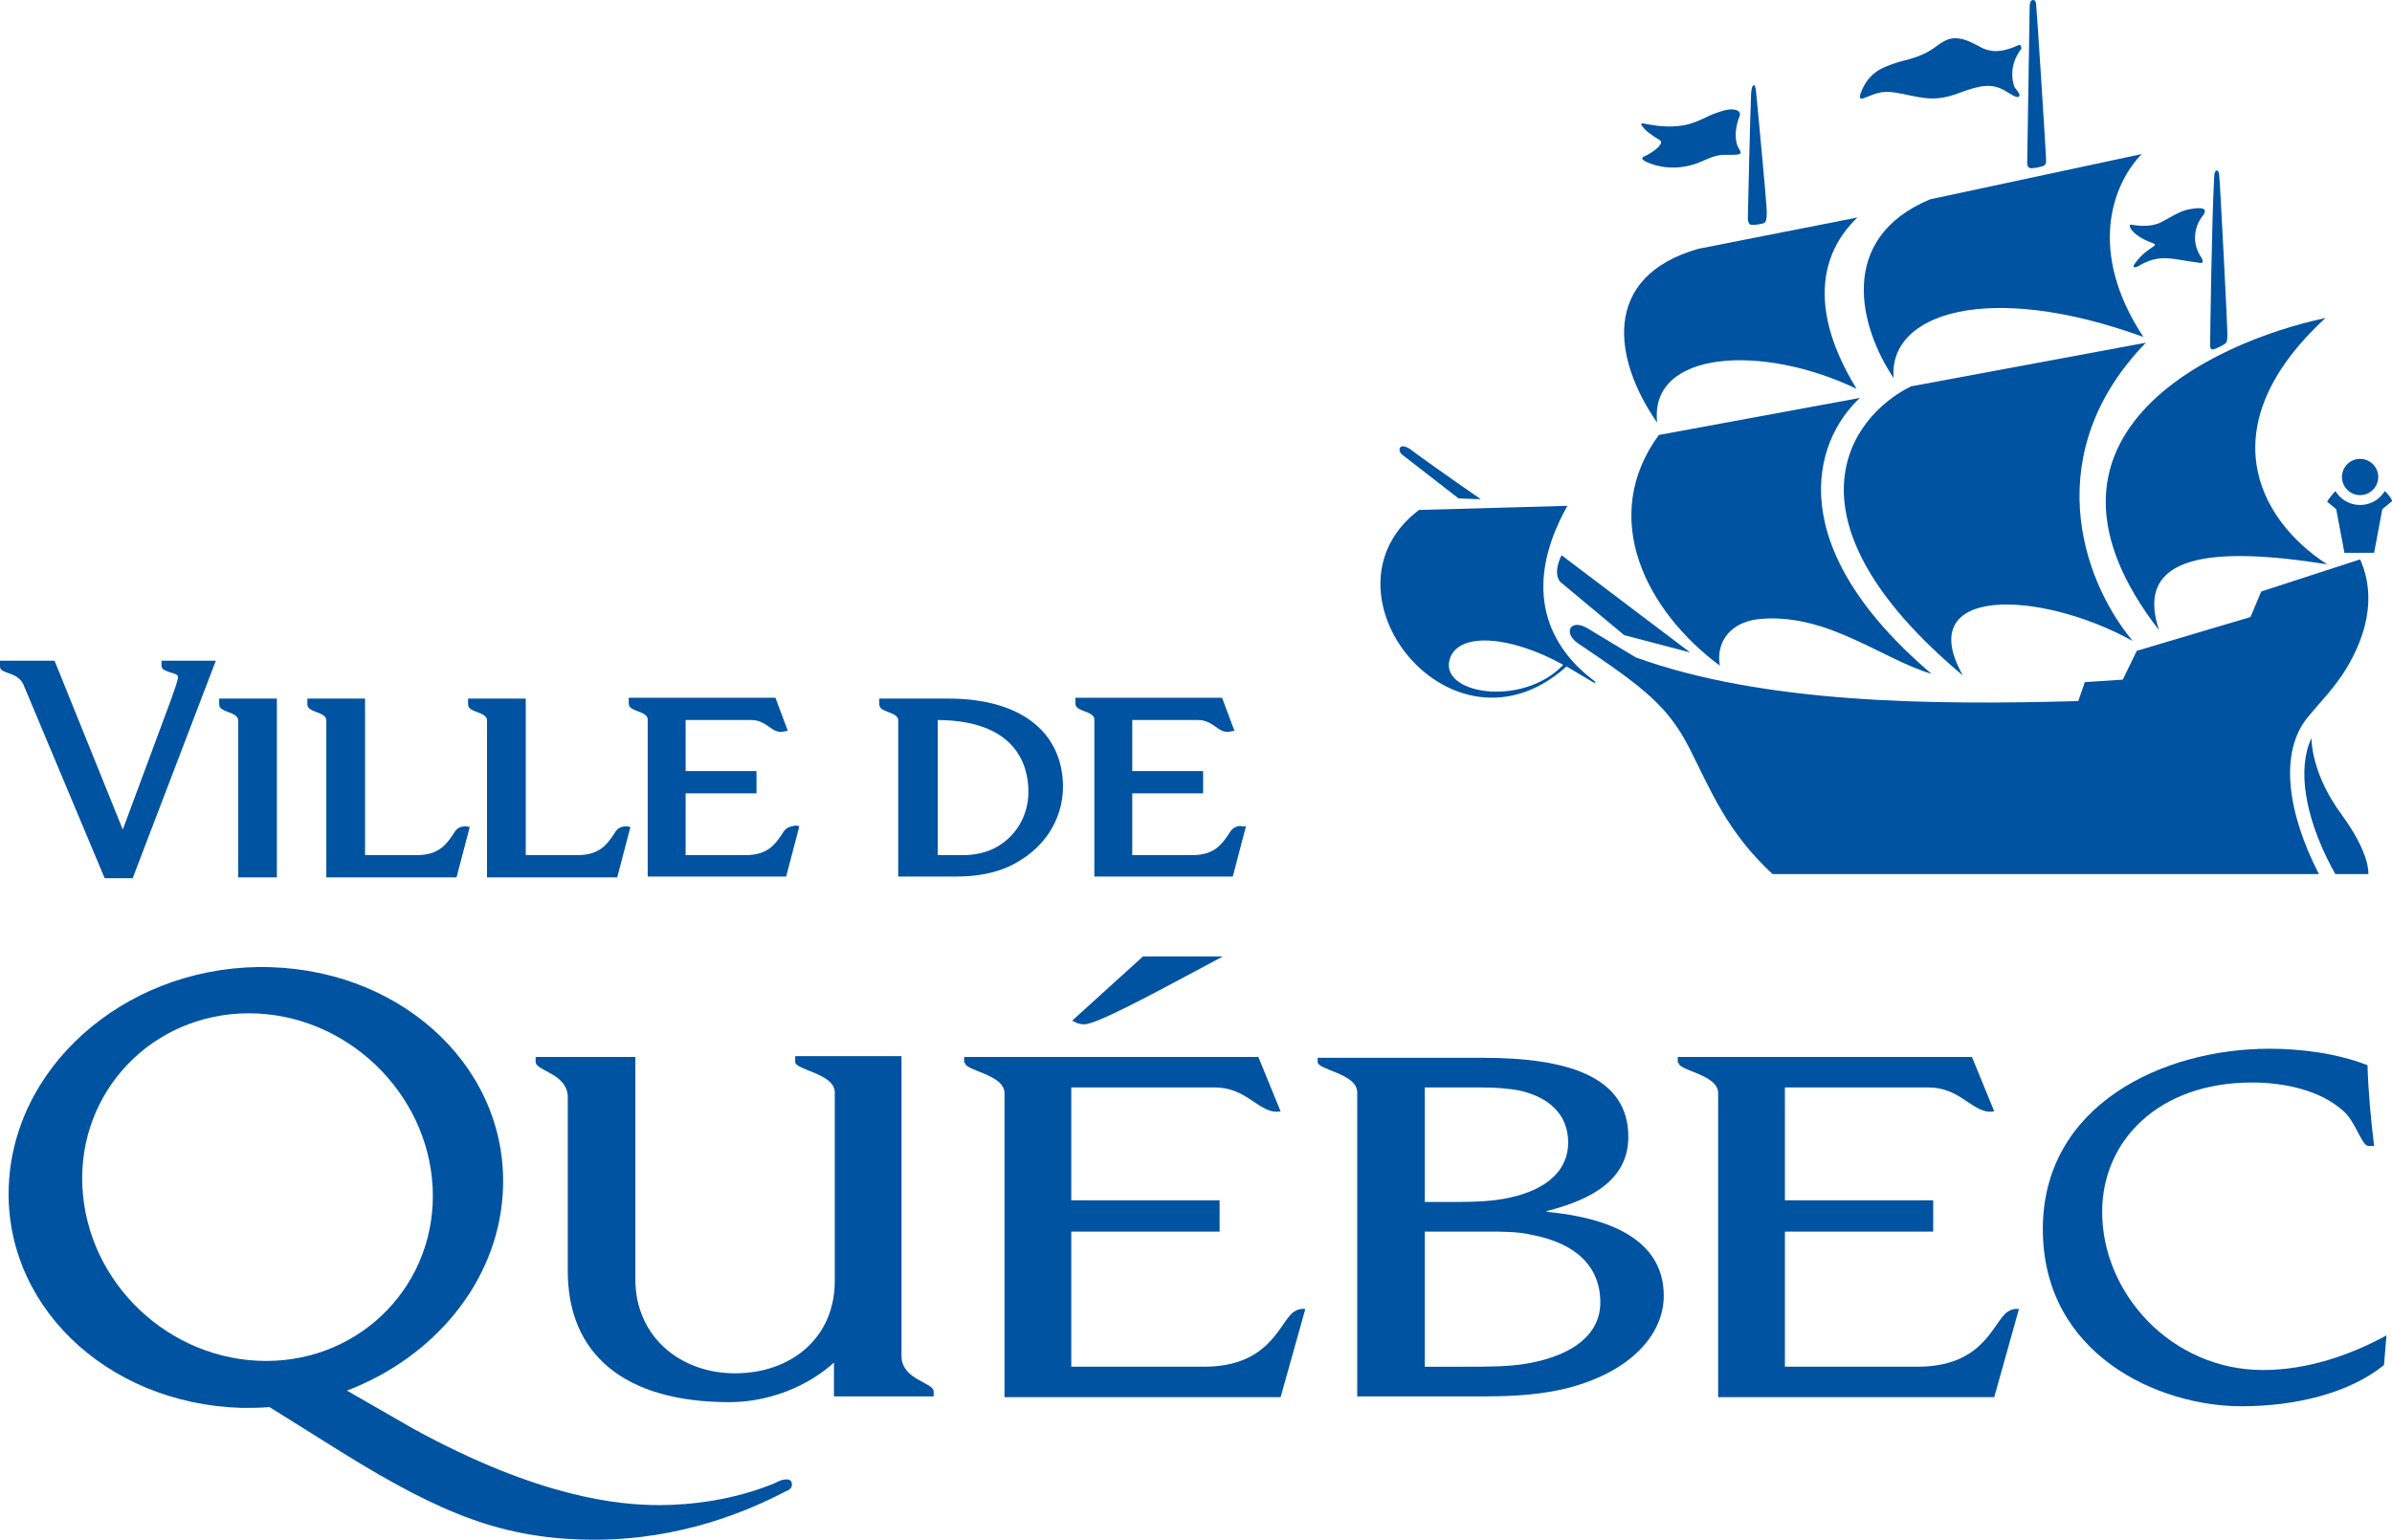
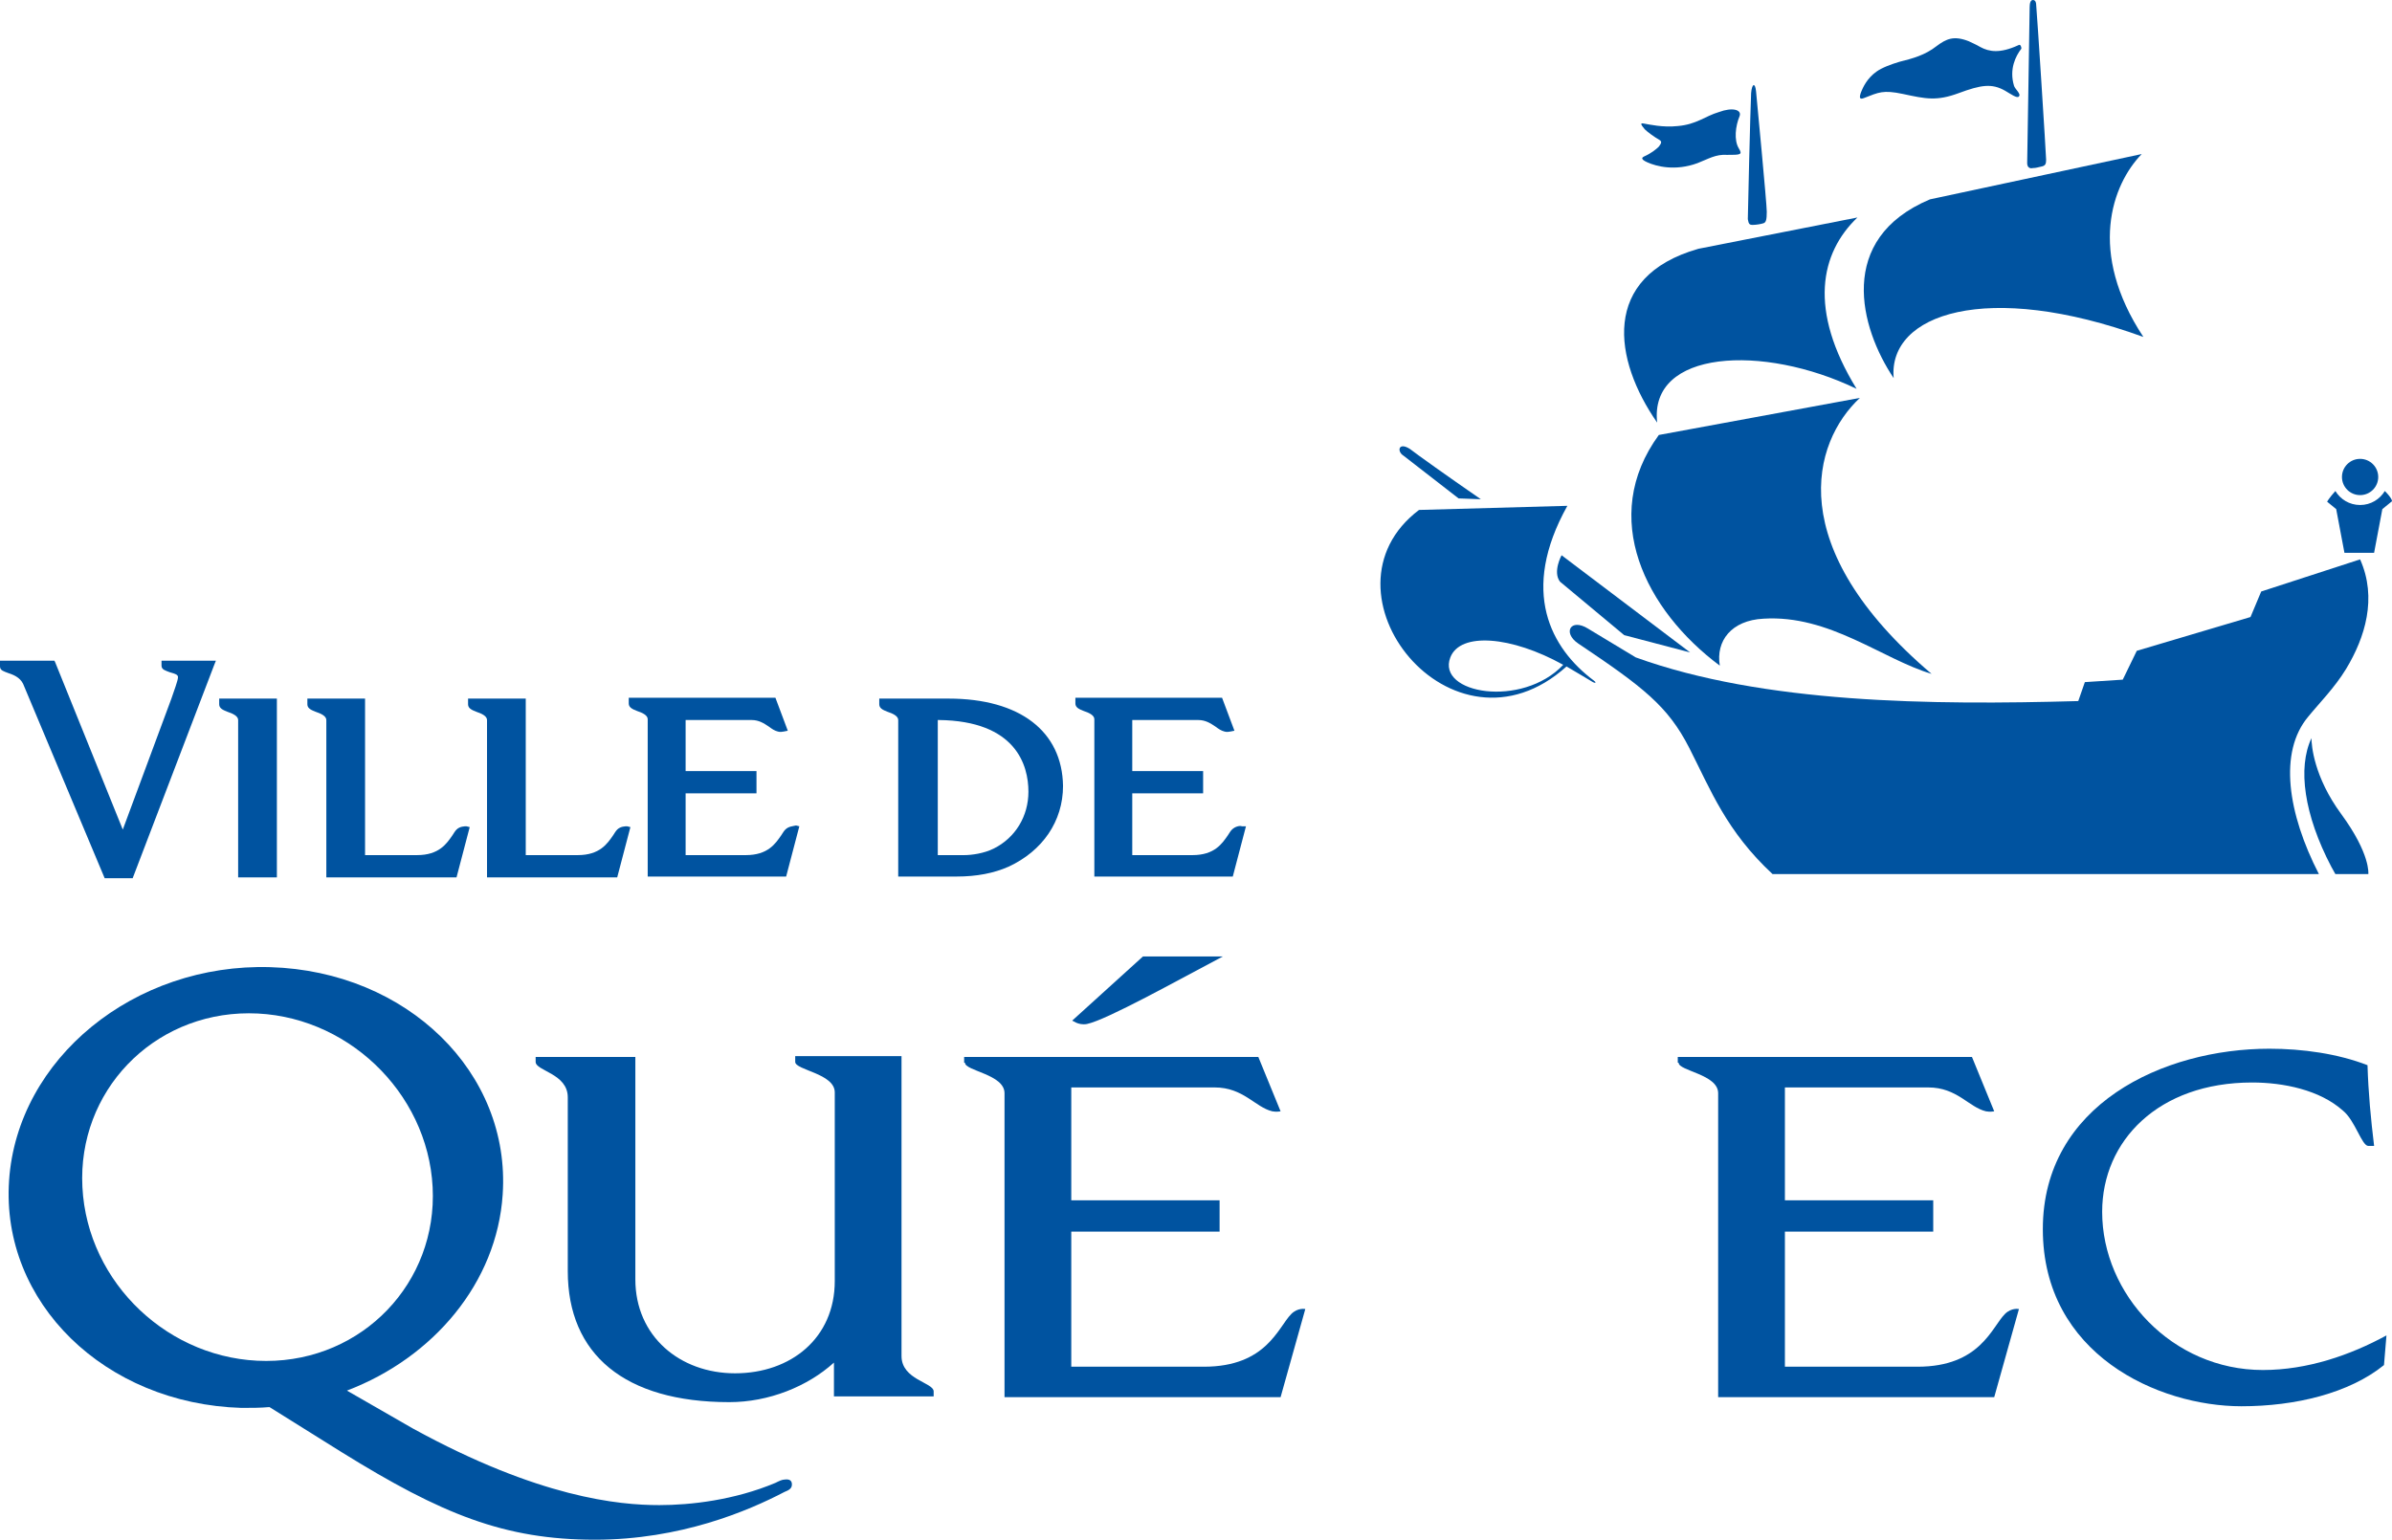
<svg xmlns="http://www.w3.org/2000/svg" viewBox="37 29 290.272 186.9" width="290.272" height="186.9">
  <defs>
    <style type="text/css">
	.st0{fill:#0053a0;}
</style>
  </defs>
  <g>
    <path class="st0" d="M187.7,129.3c-0.2-0.1-0.8,0-1.2,0.4c-0.2,0.2-0.3,0.4-0.5,0.7c-0.7,1-1.6,2.4-4.3,2.4h-7.3v-7.5h8.6v-2.7 h-8.6v-6.2h8c0.9,0,1.5,0.4,2.1,0.8c0.4,0.3,0.7,0.5,1.1,0.6c0.3,0.1,0.6,0,0.7,0l0.5-0.1l-1.5-4h-17.8v0.7c0,0.5,0.5,0.7,1,0.9 c0.6,0.2,1.3,0.5,1.3,1v19.1h16.8l1.6-6.1L187.7,129.3z" />
    <path class="st0" d="M152.1,113.8h-8.4v0.7c0,0.5,0.5,0.7,1,0.9c0.6,0.2,1.3,0.5,1.3,1v19h7.1c2.4,0,4.5-0.4,6.3-1.2 c4.1-1.9,6.6-5.5,6.6-9.8C165.9,117.8,160.8,113.8,152.1,113.8z M161.8,125.1c0,3-1.6,5.6-4.2,6.9l0,0c-1.2,0.6-2.7,0.8-3.6,0.8 h-3.2v-16.4h0.1C160.3,116.5,161.8,121.9,161.8,125.1z" />
    <path class="st0" d="M56.6,109.8c0,0.5,0.5,0.6,1,0.8c0.7,0.2,1,0.3,1,0.6c0,0.4-0.5,1.7-0.8,2.6l-5.9,15.9l-8.2-20.3l-0.1-0.2H37 v0.7c0,0.5,0.5,0.6,1,0.8c0.6,0.2,1.4,0.5,1.8,1.3l9.9,23.6h3.4l9.9-25.9l0.2-0.5h-6.6V109.8z" />
    <path class="st0" d="M132.3,129.7c-0.2,0.2-0.3,0.4-0.5,0.7c-0.7,1-1.6,2.4-4.3,2.4h-7.3v-7.5h8.6v-2.7h-8.6v-6.2h8 c0.9,0,1.5,0.4,2.1,0.8c0.4,0.3,0.7,0.5,1.1,0.6c0.3,0.1,0.6,0,0.7,0l0.5-0.1l-1.5-4h-17.8v0.7c0,0.5,0.5,0.7,1,0.9 c0.6,0.2,1.3,0.5,1.3,1v19.1h16.8l1.6-6.1l-0.4-0.1C133.2,129.3,132.7,129.3,132.3,129.7z" />
    <path class="st0" d="M111.9,129.7c-0.2,0.2-0.3,0.4-0.5,0.7c-0.7,1-1.6,2.4-4.3,2.4h-6.3v-19h-7v0.7c0,0.5,0.5,0.7,1,0.9 c0.6,0.2,1.3,0.5,1.3,1v19.1h15.8l1.6-6.1l-0.4-0.1C112.9,129.3,112.3,129.3,111.9,129.7z" />
    <path class="st0" d="M92.4,129.7c-0.2,0.2-0.3,0.4-0.5,0.7c-0.7,1-1.6,2.4-4.3,2.4h-6.3v-19h-7v0.7c0,0.5,0.5,0.7,1,0.9 c0.6,0.2,1.3,0.5,1.3,1v19.1h15.8l1.6-6.1l-0.4-0.1C93.4,129.3,92.8,129.3,92.4,129.7z" />
    <path class="st0" d="M63.6,114.5c0,0.5,0.5,0.7,1,0.9c0.6,0.2,1.3,0.5,1.3,1v19.1h4.7v-21.7h-7V114.5z" />
  </g>
  <g>
    <path class="st0" d="M168.9,153.3c2.4-0.5,11-5.3,16.5-8.2h-9.7l-8.6,7.8C167.1,152.8,167.8,153.5,168.9,153.3z" />
-     <path class="st0" d="M133.5,157.3v0.6c0,1,4.8,1.4,4.8,3.7v22.9c0,6.9-5.3,11.2-12.1,11.2c-6.7,0-12.1-4.5-12.1-11.4v-27h-12.1 c0,0,0,0,0,0.6c0,1.1,3.9,1.4,3.9,4.3v21.1c0,10.1,6.9,15.9,19.6,15.9c4.8,0,9.5-1.9,12.7-4.8v4.1h12.1c0,0,0,0,0-0.6 c0-1.1-3.9-1.4-3.9-4.3v-36.4H133.5z" />
+     <path class="st0" d="M133.5,157.3v0.6c0,1,4.8,1.4,4.8,3.7v22.9c0,6.9-5.3,11.2-12.1,11.2c-6.7,0-12.1-4.5-12.1-11.4v-27h-12.1 c0,0,0,0,0,0.6c0,1.1,3.9,1.4,3.9,4.3v21.1c0,10.1,6.9,15.9,19.6,15.9c4.8,0,9.5-1.9,12.7-4.8v4.1h12.1c0,0,0,0,0-0.6 c0-1.1-3.9-1.4-3.9-4.3v-36.4H133.5" />
    <path class="st0" d="M325.1,168.1c-0.4-3.3-0.7-6.5-0.8-9.8c-3.6-1.4-7.9-2-11.9-2c-12.9,0-27.5,6.8-27.5,21.9 c0,15.2,14,21.5,24.1,21.5c6.6,0,13.1-1.6,17.3-5l0.3-3.6c-4.4,2.4-9.6,4.2-15,4.2c-11,0-19.5-9.2-19.5-19.2 c0-8.6,6.8-15.7,18.2-15.7c3.8,0,8.2,0.9,11,3.4c1.5,1.2,2.3,4.3,3.1,4.3H325.1z" />
    <path class="st0" d="M154.1,158c0,1,4.8,1.4,4.8,3.7v36.9h33.5l3-10.7c0,0-0.9-0.2-1.7,0.6c-1.6,1.6-3,6.4-10.6,6.4h-16.1v-16.4 h18v-3.8h-18V161h17.4c3.5,0,4.9,2.4,7,2.9c0.5,0.1,1,0,1,0l-2.7-6.6h-35.7V158z" />
    <path class="st0" d="M240.7,158c0,1,4.8,1.4,4.8,3.7v36.9h33.5l3-10.7c0,0-0.9-0.2-1.7,0.6c-1.6,1.6-3,6.4-10.6,6.4h-16.1v-16.4 h18v-3.8h-18V161H271c3.5,0,4.9,2.4,7,2.9c0.5,0.1,1,0,1,0l-2.7-6.6h-35.7V158z" />
-     <path class="st0" d="M196.9,157.3v0.6c0,1,4.8,1.4,4.8,3.7v36.9h15.7c3.8,0,7-0.3,9.8-1c7.8-2,11.7-6.6,11.7-11.2 c0-6.9-6.7-9.5-14.2-10.2V176c5.6-1.4,9.9-3.9,9.9-9c0-7.4-7.5-9.6-17.7-9.6H196.9z M216.6,161c1.8,0,3.4,0.1,4.9,0.4 c3.4,0.8,5.8,2.8,5.8,6.3c0,3.3-2.5,5.7-7.2,6.7c-1.8,0.4-3.9,0.5-6.4,0.5h-3.8V161H216.6z M217.3,178.5c2.1,0,4,0,5.6,0.4 c5.3,1,8.3,3.8,8.3,8.2c0,3.8-3.2,6.4-8.8,7.4c-2.2,0.4-4.8,0.4-7.6,0.4h-4.9v-16.4H217.3z" />
    <path class="st0" d="M133.1,209.2c0,0.5-0.4,0.7-0.9,0.9c-4.4,2.3-12.6,5.8-23,5.8c-11,0-18.6-3.1-30.7-10.6l-8.8-5.5 c-1.1,0.1-2.2,0.1-3.4,0.1c-16.6-0.5-29.2-12.8-28.2-27.6c1-14.8,15.2-26.4,31.7-25.9c16.6,0.5,29.2,12.8,28.2,27.6 c-0.7,10.7-8.4,19.8-18.9,23.8l8,4.6c15.3,8.4,25,9.3,29.9,9.3c3.8,0,9.1-0.6,14.1-2.7c0.4-0.2,0.8-0.4,1.1-0.4 C132.9,208.5,133.1,208.8,133.1,209.2z M67.2,152c-11.7,0-20.8,9.5-20.2,21.1c0.6,11.7,10.6,21.1,22.3,21.1 c11.7,0,20.8-9.5,20.2-21.1C88.9,161.5,78.9,152,67.2,152z" />
  </g>
  <g>
    <path class="st0" d="M238.1,80.3c-5.3-7.6-6.9-17.7,5-21.1l19.3-3.8c-4.5,4.3-6,11.2-0.1,20.8C250.9,70.7,237.1,71.5,238.1,80.3z" />
    <path class="st0" d="M297.1,69.9c-6.8-10.3-3.8-18.5-0.2-22.2l-25.7,5.5c-11.4,4.8-8.5,15.6-4.4,21.7 C266.1,67.1,278.1,63,297.1,69.9z" />
-     <path class="st0" d="M275.2,111c-22.4-18.8-14-31.3-6.3-35.1l28.5-5.3c-12.8,13.2-8,28.5-1.6,36.2C284.6,100.6,269,100,275.2,111z " />
    <path class="st0" d="M251,104.1c-3.9,0.2-5.8,2.7-5.3,5.7c-9-6.7-14.7-18-7.4-28l24.4-4.5c-5.8,5.4-9.4,18.1,8.7,33.5 C265.4,109,259,103.6,251,104.1z" />
-     <path class="st0" d="M319.2,67.6c-14.1,3-38.3,14.5-20.2,37.9c-3.1-9.3,6.6-10.2,20.4-8C310.9,92,305.1,80.6,319.2,67.6z" />
    <path class="st0" d="M289.2,114.1l0.8-2.3l4.6-0.3l1.7-3.5l13.8-4.1l1.3-3.1l12-3.9c2.1,4.7,0.6,9.5-1.7,13.3 c-1.4,2.3-3.3,4.2-4.6,5.8c-3.6,4.3-2.5,11.7,1.3,19.1h-66.3c-5.6-5.2-7.5-10.2-10.1-15.3c-2.6-5.1-5.6-7.4-13.5-12.7 c-1.9-1.3-0.9-3.1,1.2-1.8l5.8,3.5C251,114.4,271.3,114.6,289.2,114.1z" />
    <path class="st0" d="M214,89.5l2.7,0.1c-4.2-2.9-7.7-5.4-8.6-6.1c-1.4-0.9-1.6,0.3-0.8,0.8L214,89.5z" />
    <path class="st0" d="M226.5,96.4c0,0-1.1,2-0.2,3.2l7.8,6.5l8,2.1L226.5,96.4z" />
    <path class="st0" d="M249.5,40.3c0.1-1.2,0.5-1.3,0.6-0.2c0.1,1.1,1.3,13.6,1.3,14.6c0,1-0.1,1.3-0.4,1.4 c-0.3,0.1-0.9,0.2-1.3,0.2c-0.4,0-0.5-0.1-0.6-0.7C249.1,55,249.4,42.5,249.5,40.3z" />
    <path class="st0" d="M283.3,29.9c0-0.5,0.1-0.9,0.4-0.9c0.3,0,0.4,0.3,0.4,0.7c0.1,0.9,1.2,18.2,1.2,18.7c0,0.5-0.1,0.7-0.5,0.8 c-0.5,0.1-0.7,0.2-1.1,0.2c-0.4,0.1-0.7-0.1-0.7-0.6C283,48.4,283.3,30.8,283.3,29.9z" />
-     <path class="st0" d="M305.7,50.4c0-0.8,0.5-1,0.6-0.2c0.1,0.8,1,18.3,1,19.3c0,1-0.1,1.1-0.4,1.3c-0.3,0.2-0.5,0.3-1,0.5 c-0.4,0.2-0.7,0.2-0.7-0.4C305.2,70.4,305.4,55.5,305.7,50.4z" />
-     <path class="st0" d="M295.6,56.8c-0.3-0.5-0.1-0.6,0.2-0.5c0.6,0.1,2.2,0.3,3.4-0.3c1.2-0.6,2.3-1.4,3.5-1.6 c1.6-0.3,2.3-0.1,1.6,0.8c-1.1,1.4-1.3,3.4-0.2,5c0.3,0.5,0.3,0.8-0.2,0.7c-3.3-0.4-4.7-1.2-7.4,0.4c-0.6,0.3-0.7,0.1-0.5-0.2 c0.6-0.9,1.3-1.5,2.2-2.1c0.5-0.3,0.3-0.4,0-0.5C296.8,58,295.9,57.3,295.6,56.8z" />
    <path class="st0" d="M281.9,34.5c-2.2,1-3.5,0.8-4.6,0.2c-0.5-0.3-1-0.5-1.4-0.7c-1.8-0.7-2.7-0.3-3.9,0.6 c-1.4,1.1-2.9,1.5-4.5,1.9c-1,0.3-2.1,0.7-2.8,1.2c-1.1,0.8-1.6,1.8-1.9,2.6c-0.2,0.6-0.1,0.8,0.4,0.6c1.8-0.7,2.3-1,4.7-0.5 c2.8,0.6,4.1,0.9,6.8-0.1c2.7-1,4-1.2,5.6-0.3c0.7,0.4,1.5,1,1.7,0.7c0.3-0.3-0.5-0.9-0.6-1.3c-0.6-2,0.2-3.6,0.9-4.5 C282.3,34.7,282.2,34.3,281.9,34.5z" />
    <path class="st0" d="M248,47c-0.6-1-0.4-2.7,0.1-3.9c0.3-0.8-0.9-1.1-2.5-0.5c-1.7,0.5-2.7,1.5-5,1.7c-1.8,0.2-3.5-0.2-4.1-0.3 c-0.5-0.1-0.4,0.1,0.1,0.7c0.3,0.3,1.1,0.9,1.8,1.3c0.3,0.2,0.2,0.4-0.1,0.8c-0.3,0.3-0.9,0.8-1.8,1.2c-0.2,0.1-0.5,0.3,0.4,0.7 c1.1,0.5,3.4,1.1,6.1,0.1c1.3-0.5,2.2-1.1,3.6-1C248.2,47.8,248.5,47.8,248,47z" />
    <circle class="st0" cx="323.4" cy="86.9" r="2.2" />
    <path class="st0" d="M326.4,88.6c-0.6,1-1.7,1.7-3,1.7c-1.3,0-2.4-0.7-3-1.7c-0.8,0.9-1,1.3-1,1.3l1.1,0.9l1,5.3h3.6l1-5.3 l1.1-0.9C327.4,89.9,327.2,89.4,326.4,88.6z" />
    <path class="st0" d="M317.5,118.6c-1.7,3.6-0.9,9.3,2.4,15.6l0.5,0.9h4c0,0,0.3-2.4-3.3-7.3C317.8,123.3,317.5,119.5,317.5,118.6z " />
    <path class="st0" d="M230.4,111.6c0.3,0.2,0.3,0.4-0.1,0.2c-0.3-0.2-2.2-1.3-3.2-1.9c-13.9,12.5-31-9.1-17.9-19l18-0.5 C221.4,100.8,225.2,107.7,230.4,111.6z M226.7,109.7c-6.3-3.5-12.5-4-13.7-0.9C211.3,113.2,221.7,115,226.7,109.7z" />
  </g>
</svg>